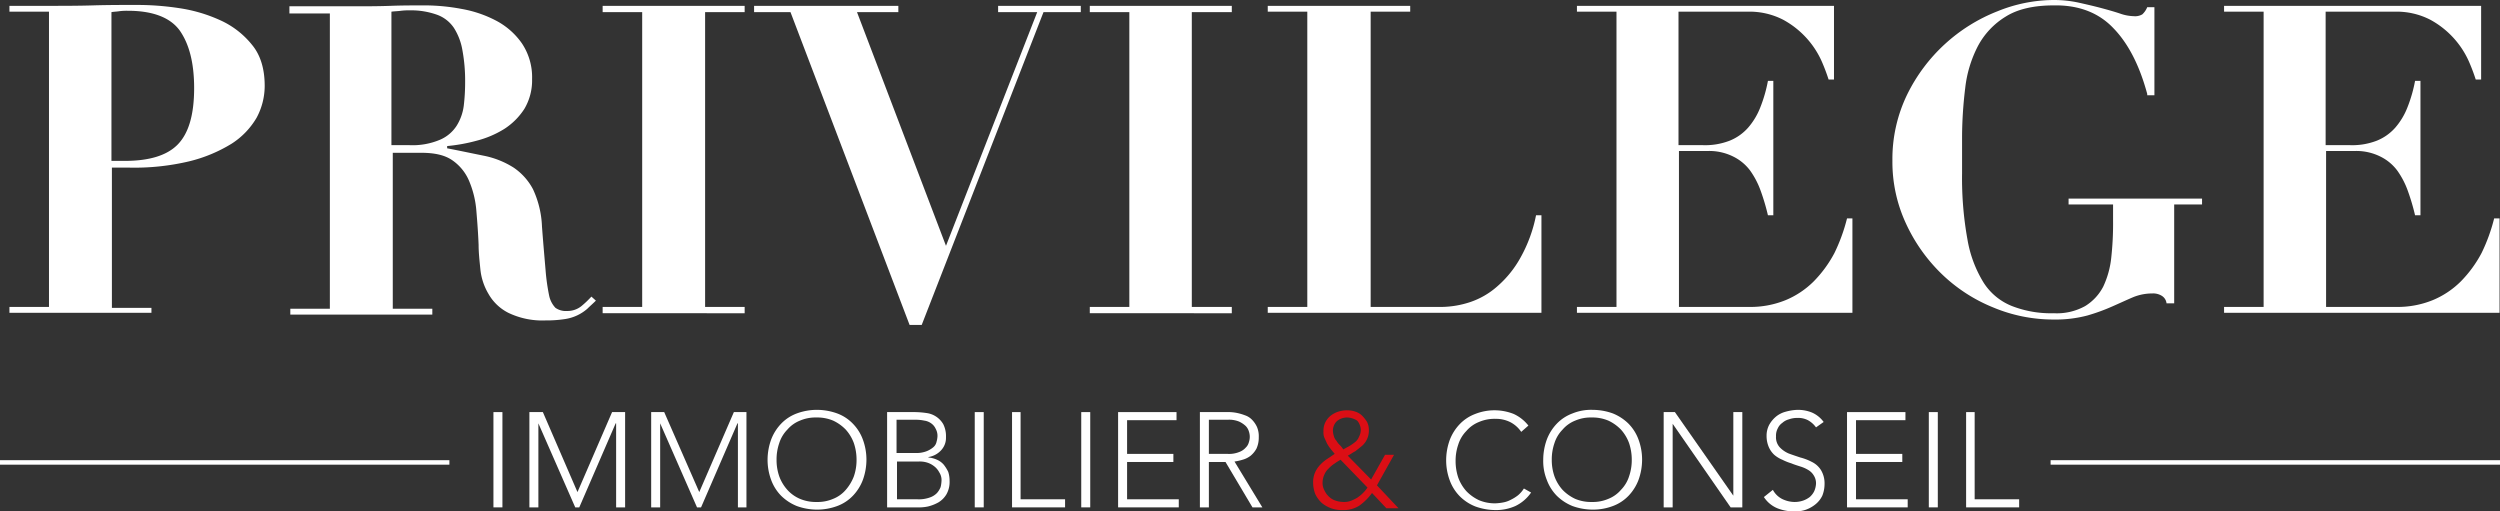
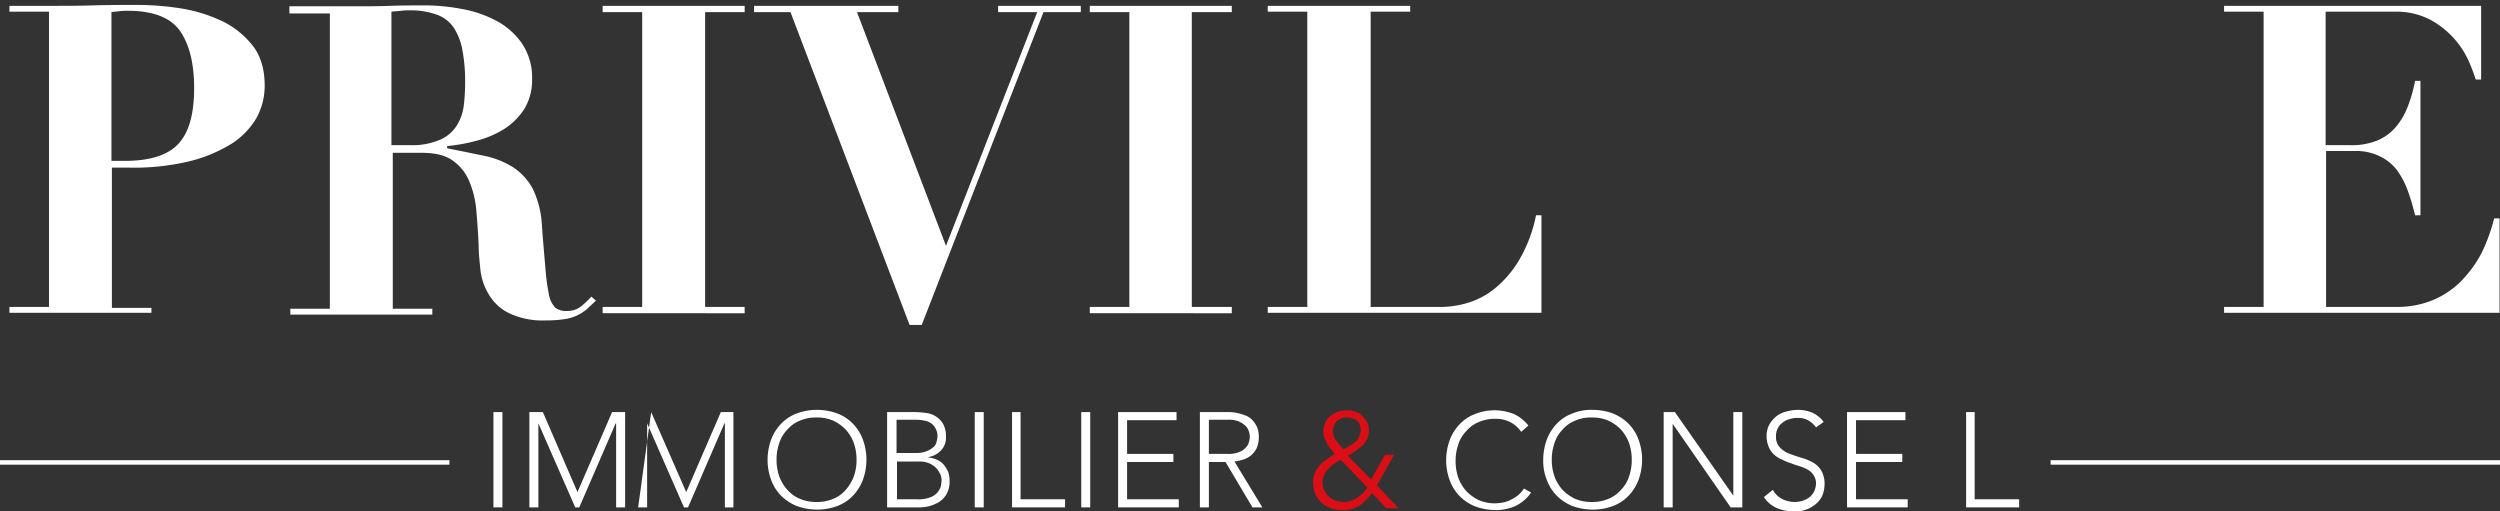
<svg xmlns="http://www.w3.org/2000/svg" width="556.3" height="113.8" viewBox="0 0 556.3 113.8">
  <rect x="0" y="0" width="556.3" height="113.8" fill="#333333" stroke="none" />
  <g id="logosite" transform="translate(-252.5 -275.5)">
    <rect id="Rectangle_31" data-name="Rectangle 31" width="2" height="21.2" transform="translate(362.3 367.2)" fill="#fff" />
    <path id="Tracé_118" data-name="Tracé 118" d="M370.3,367.2h3L381,385l7.7-17.8h2.9v21.2h-2V369.7h-.1l-8.1,18.7h-.9l-8.2-18.7h0v18.7h-2Z" fill="#fff" />
-     <path id="Tracé_119" data-name="Tracé 119" d="M397.4,367.2h2.9l7.8,17.8,7.7-17.8h2.8v21.2h-1.9V369.7h-.1l-8.1,18.7h-.9l-8.2-18.7h0v18.7h-2Z" fill="#fff" />
+     <path id="Tracé_119" data-name="Tracé 119" d="M397.4,367.2l7.8,17.8,7.7-17.8h2.8v21.2h-1.9V369.7h-.1l-8.1,18.7h-.9l-8.2-18.7h0v18.7h-2Z" fill="#fff" />
    <path id="Tracé_120" data-name="Tracé 120" d="M423.3,377.8a13.3,13.3,0,0,1,.8-4.5,10.427,10.427,0,0,1,2.2-3.5,9.289,9.289,0,0,1,3.5-2.3,12.869,12.869,0,0,1,4.5-.8,13.3,13.3,0,0,1,4.5.8,9.289,9.289,0,0,1,3.5,2.3,9.881,9.881,0,0,1,2.2,3.5,12.869,12.869,0,0,1,.8,4.5,13.3,13.3,0,0,1-.8,4.5,10.427,10.427,0,0,1-2.2,3.5,9.289,9.289,0,0,1-3.5,2.3,12.869,12.869,0,0,1-4.5.8,13.3,13.3,0,0,1-4.5-.8,10.654,10.654,0,0,1-3.5-2.3,9.881,9.881,0,0,1-2.2-3.5,12.869,12.869,0,0,1-.8-4.5m2,0a11.044,11.044,0,0,0,.6,3.7,9.233,9.233,0,0,0,1.8,3,7.989,7.989,0,0,0,2.8,2,9.04,9.04,0,0,0,3.7.7,8.729,8.729,0,0,0,3.7-.7,7.175,7.175,0,0,0,2.8-2,9.985,9.985,0,0,0,1.8-3,11.044,11.044,0,0,0,.6-3.7,11.476,11.476,0,0,0-.6-3.7,9.233,9.233,0,0,0-1.8-3,9.507,9.507,0,0,0-2.8-2,9.039,9.039,0,0,0-3.7-.7,8.729,8.729,0,0,0-3.7.7,7.175,7.175,0,0,0-2.8,2,7.531,7.531,0,0,0-1.8,3,11.044,11.044,0,0,0-.6,3.7" fill="#fff" />
    <path id="Tracé_121" data-name="Tracé 121" d="M450.1,367.2h6.1a19.418,19.418,0,0,1,2.4.2,5.052,5.052,0,0,1,3.8,2.5,5.961,5.961,0,0,1,.6,2.9,4.018,4.018,0,0,1-1,2.8,4.827,4.827,0,0,1-2.9,1.6v.1a5.918,5.918,0,0,1,1.9.5,4.177,4.177,0,0,1,1.5,1.1,8.636,8.636,0,0,1,1,1.6,6.447,6.447,0,0,1,.3,2,5.559,5.559,0,0,1-.7,3,5.162,5.162,0,0,1-1.8,1.8,9.172,9.172,0,0,1-2.3.9,9.344,9.344,0,0,1-2.3.2h-6.8V367.2Zm2,9.1h4.1a6.25,6.25,0,0,0,2.5-.4,5.429,5.429,0,0,0,1.5-.9,2.134,2.134,0,0,0,.7-1.2,5.159,5.159,0,0,0,.2-1.1,3.207,3.207,0,0,0-.4-1.8,2.94,2.94,0,0,0-1-1.2,3.387,3.387,0,0,0-1.5-.6,9.908,9.908,0,0,0-1.8-.2H452v7.4Zm0,10.3h4.5a7.219,7.219,0,0,0,2.8-.4,4,4,0,0,0,1.6-1,4.579,4.579,0,0,0,.8-1.3,6.882,6.882,0,0,0,.2-1.3,3.146,3.146,0,0,0-.5-2,4.071,4.071,0,0,0-1.2-1.4,4.812,4.812,0,0,0-1.6-.8,5.537,5.537,0,0,0-1.8-.2h-4.8Z" fill="#fff" />
    <rect id="Rectangle_32" data-name="Rectangle 32" width="2" height="21.2" transform="translate(469.4 367.2)" fill="#fff" />
    <path id="Tracé_122" data-name="Tracé 122" d="M477.7,367.2h1.9v19.4h9.9v1.8H477.7Z" fill="#fff" />
    <rect id="Rectangle_33" data-name="Rectangle 33" width="2" height="21.2" transform="translate(493.1 367.2)" fill="#fff" />
    <path id="Tracé_123" data-name="Tracé 123" d="M501.3,367.2h13V369h-11v7.5h10.3v1.8H503.3v8.3h11.5v1.8H501.3Z" fill="#fff" />
    <path id="Tracé_124" data-name="Tracé 124" d="M519.5,367.2h6.7a9.97,9.97,0,0,1,1.6.2,10.928,10.928,0,0,1,1.7.5,3.915,3.915,0,0,1,1.6,1,5.715,5.715,0,0,1,1.1,1.6,5.27,5.27,0,0,1,.4,2.3,5.83,5.83,0,0,1-.5,2.5,5.34,5.34,0,0,1-1.3,1.6,5.076,5.076,0,0,1-1.8.9,11.626,11.626,0,0,1-1.8.4l6.2,10.2h-2.2l-6-10.1h-3.7v10.1h-2V367.2Zm2,9.3h4.2a5.951,5.951,0,0,0,2.5-.4,3.562,3.562,0,0,0,1.5-1,2.515,2.515,0,0,0,.7-1.2,3.7,3.7,0,0,0,0-2.4,2.925,2.925,0,0,0-.7-1.2,5.605,5.605,0,0,0-1.5-1,5.951,5.951,0,0,0-2.5-.4h-4.2Z" fill="#fff" />
    <path id="Tracé_125" data-name="Tracé 125" d="M557.6,382.2l3.1-5.5h2l-3.8,6.8,4.8,5.1H561l-3.2-3.4A12.364,12.364,0,0,1,555,388a6.53,6.53,0,0,1-3.8,1,6.9,6.9,0,0,1-2.5-.4,7.193,7.193,0,0,1-2.1-1.2,6.692,6.692,0,0,1-1.4-1.9,7.082,7.082,0,0,1-.5-2.6,5.381,5.381,0,0,1,.4-2.2,6.19,6.19,0,0,1,1.1-1.7,9.337,9.337,0,0,1,1.5-1.3l1.8-1.2c-.3-.4-.6-.7-.9-1.1a8.342,8.342,0,0,1-.8-1.2c-.2-.4-.4-.9-.6-1.3a3.178,3.178,0,0,1-.2-1.4,4.211,4.211,0,0,1,.4-2,4.427,4.427,0,0,1,1.2-1.5,5.558,5.558,0,0,1,1.7-.9,6.447,6.447,0,0,1,2-.3,5.663,5.663,0,0,1,1.8.3,3.766,3.766,0,0,1,1.5.9,7.549,7.549,0,0,1,1.1,1.4,3.922,3.922,0,0,1,.4,1.8,4.515,4.515,0,0,1-1.5,3.5l-1.5,1.2c-.6.3-1.1.7-1.7,1Zm-6.8-4.4c-.5.3-1,.6-1.4.9a6.884,6.884,0,0,0-1.3,1.1,3.805,3.805,0,0,0-.9,1.3,4.255,4.255,0,0,0-.4,1.7,3.424,3.424,0,0,0,.4,1.8,4.507,4.507,0,0,0,1,1.4,3.766,3.766,0,0,0,1.5.9,5.822,5.822,0,0,0,1.9.3,4.146,4.146,0,0,0,1.6-.3,9.143,9.143,0,0,0,1.4-.7,8.626,8.626,0,0,0,2.2-2.2Zm1.5-9.4a3.565,3.565,0,0,0-2.3.8,2.94,2.94,0,0,0-.9,2.2,4.251,4.251,0,0,0,.2,1.1,2.384,2.384,0,0,0,.6,1.1,3.916,3.916,0,0,0,.8,1,5.5,5.5,0,0,1,.7.9c.4-.2.9-.5,1.3-.7a14.623,14.623,0,0,0,1.3-.9,2.73,2.73,0,0,0,.9-1.2,3.313,3.313,0,0,0,.4-1.5,3.227,3.227,0,0,0-.8-2.1,4.395,4.395,0,0,0-2.2-.7" fill="#db0e15" />
    <path id="Tracé_126" data-name="Tracé 126" d="M593.2,385.1a8.956,8.956,0,0,1-3.5,3,10.489,10.489,0,0,1-4.4.9,13.3,13.3,0,0,1-4.5-.8,10.145,10.145,0,0,1-3.5-2.3,9.881,9.881,0,0,1-2.2-3.5,12.869,12.869,0,0,1-.8-4.5,13.3,13.3,0,0,1,.8-4.5,10.427,10.427,0,0,1,2.2-3.5,9.289,9.289,0,0,1,3.5-2.3,11.653,11.653,0,0,1,8.5,0,8.839,8.839,0,0,1,3.3,2.6l-1.6,1.4a6.549,6.549,0,0,0-2.5-2.2,7.111,7.111,0,0,0-3.2-.7,8.729,8.729,0,0,0-3.7.7,7.175,7.175,0,0,0-2.8,2,7.531,7.531,0,0,0-1.8,3,11.043,11.043,0,0,0-.6,3.7,11.477,11.477,0,0,0,.6,3.7,9.234,9.234,0,0,0,1.8,3,9.507,9.507,0,0,0,2.8,2,9.04,9.04,0,0,0,3.7.7,11.135,11.135,0,0,0,1.7-.2,5.775,5.775,0,0,0,1.7-.6,8.636,8.636,0,0,0,1.6-1,6.389,6.389,0,0,0,1.3-1.5Z" fill="#fff" />
    <path id="Tracé_127" data-name="Tracé 127" d="M595.9,377.8a13.3,13.3,0,0,1,.8-4.5,10.427,10.427,0,0,1,2.2-3.5,9.289,9.289,0,0,1,3.5-2.3,10.935,10.935,0,0,1,4.5-.8,13.3,13.3,0,0,1,4.5.8,10.654,10.654,0,0,1,3.5,2.3,9.881,9.881,0,0,1,2.2,3.5,12.869,12.869,0,0,1,.8,4.5,13.3,13.3,0,0,1-.8,4.5,10.427,10.427,0,0,1-2.2,3.5,9.289,9.289,0,0,1-3.5,2.3,12.458,12.458,0,0,1-4.5.8,13.3,13.3,0,0,1-4.5-.8,10.654,10.654,0,0,1-3.5-2.3,9.881,9.881,0,0,1-2.2-3.5,11.242,11.242,0,0,1-.8-4.5m1.9,0a11.045,11.045,0,0,0,.6,3.7,9.234,9.234,0,0,0,1.8,3,9.507,9.507,0,0,0,2.8,2,9.04,9.04,0,0,0,3.7.7,8.729,8.729,0,0,0,3.7-.7,7.175,7.175,0,0,0,2.8-2,7.531,7.531,0,0,0,1.8-3,11.043,11.043,0,0,0,.6-3.7,11.477,11.477,0,0,0-.6-3.7,9.234,9.234,0,0,0-1.8-3,9.507,9.507,0,0,0-2.8-2,9.04,9.04,0,0,0-3.7-.7,8.729,8.729,0,0,0-3.7.7,7.175,7.175,0,0,0-2.8,2,7.531,7.531,0,0,0-1.8,3,11.045,11.045,0,0,0-.6,3.7" fill="#fff" />
    <path id="Tracé_128" data-name="Tracé 128" d="M622.7,367.2h2.5l13,18.6h0V367.2h2v21.2h-2.6l-12.9-18.6h0v18.6h-2Z" fill="#fff" />
    <path id="Tracé_129" data-name="Tracé 129" d="M647,384.5a4.814,4.814,0,0,0,2,2,6.438,6.438,0,0,0,2.8.7,5.823,5.823,0,0,0,1.9-.3,5.3,5.3,0,0,0,1.5-.8,4.124,4.124,0,0,0,1-1.3,4.711,4.711,0,0,0,.4-1.7,3.2,3.2,0,0,0-.5-1.8,3.447,3.447,0,0,0-1.2-1.2,7.5,7.5,0,0,0-1.8-.8c-.6-.2-1.3-.4-2-.7a11.919,11.919,0,0,1-2-.8,6.7,6.7,0,0,1-1.8-1.1,5.229,5.229,0,0,1-1.2-1.7,6.175,6.175,0,0,1-.5-2.5,5.136,5.136,0,0,1,.6-2.5,6.55,6.55,0,0,1,1.5-1.8,5.7,5.7,0,0,1,2.2-1.1,10.871,10.871,0,0,1,2.6-.4,8.291,8.291,0,0,1,3.2.6,6.381,6.381,0,0,1,2.6,2.1l-1.7,1.2a5.479,5.479,0,0,0-1.8-1.6,4.709,4.709,0,0,0-2.4-.5,5.231,5.231,0,0,0-1.8.3,3.607,3.607,0,0,0-1.5.8,2.94,2.94,0,0,0-1,1.2,3.425,3.425,0,0,0-.4,1.8,3.293,3.293,0,0,0,.8,2.4,5.968,5.968,0,0,0,2,1.4c.8.3,1.7.6,2.6.9a11.663,11.663,0,0,1,2.6,1,4.939,4.939,0,0,1,2,1.8,5.686,5.686,0,0,1,.8,3.1,7.082,7.082,0,0,1-.5,2.6,5.5,5.5,0,0,1-1.5,1.9,7.194,7.194,0,0,1-2.1,1.2,6.9,6.9,0,0,1-2.5.4,10.016,10.016,0,0,1-3.9-.7,6.548,6.548,0,0,1-3-2.5Z" fill="#fff" />
    <path id="Tracé_130" data-name="Tracé 130" d="M663.5,367.2h13V369h-11v7.5h10.3v1.8H665.5v8.3H677v1.8H663.5Z" fill="#fff" />
-     <rect id="Rectangle_34" data-name="Rectangle 34" width="2" height="21.2" transform="translate(681.7 367.2)" fill="#fff" />
    <path id="Tracé_131" data-name="Tracé 131" d="M690,367.2h1.9v19.4h9.9v1.8H690Z" fill="#fff" />
    <path id="Tracé_132" data-name="Tracé 132" d="M286.2,343.8v1.3H254.6v-1.3h8.8V278.1h-8.8v-1.3h8.8c3.3,0,6.5,0,9.8-.1s6.5-.1,9.8-.1a61.888,61.888,0,0,1,9.3.7,33.889,33.889,0,0,1,9.2,2.7,19.19,19.19,0,0,1,7.1,5.5c1.9,2.3,2.8,5.4,2.8,9.1a14.977,14.977,0,0,1-1.8,7.1,17.092,17.092,0,0,1-5.6,5.8,32.836,32.836,0,0,1-9.4,3.9,52.71,52.71,0,0,1-13.3,1.4h-3.9V344h8.8Zm-5.9-32.5c5.4,0,9.4-1.2,11.8-3.7s3.6-6.6,3.6-12.5c0-5.6-1.1-9.8-3.2-12.8-2.1-2.9-6-4.4-11.5-4.4a12.749,12.749,0,0,0-2,.1c-.6.1-1.2.1-1.7.2v33.1h3Z" fill="#fff" />
    <path id="Tracé_133" data-name="Tracé 133" d="M316.9,278.2v-1.3h14.5c2.7,0,5.3,0,8-.1,2.6-.1,5.3-.1,8-.1a45.02,45.02,0,0,1,7.9.8,26.236,26.236,0,0,1,7.6,2.6,16.141,16.141,0,0,1,5.7,5,13.517,13.517,0,0,1,2.3,8,12.443,12.443,0,0,1-1.7,6.6,14.858,14.858,0,0,1-4.5,4.5,22.014,22.014,0,0,1-6.1,2.6A38.187,38.187,0,0,1,352,308v.5c3.1.6,5.9,1.2,8.4,1.7a19.527,19.527,0,0,1,6.4,2.6,13.314,13.314,0,0,1,4.3,4.8,21.466,21.466,0,0,1,2,8.3c.3,4,.6,7.3.8,9.7a45.7,45.7,0,0,0,.8,5.7,5.625,5.625,0,0,0,1.4,2.7,4.023,4.023,0,0,0,2.6.7,4.962,4.962,0,0,0,3.2-1.1,22.327,22.327,0,0,0,2.2-2.1l1,.9c-.6.6-1.3,1.2-1.9,1.8a9.718,9.718,0,0,1-5,2.3,26.287,26.287,0,0,1-4.3.3,17.408,17.408,0,0,1-8.3-1.7,10.535,10.535,0,0,1-4.4-4.2,13.289,13.289,0,0,1-1.8-5.4c-.2-2-.4-3.8-.4-5.5-.1-2.6-.3-5.2-.5-7.6a21.306,21.306,0,0,0-1.6-6.6,10.536,10.536,0,0,0-3.7-4.6c-1.7-1.2-4-1.7-7-1.7h-6.3v34.7h8.8v1.3H317.1v-1.3h8.8V278.5h-9Zm26.7,29.6a15.632,15.632,0,0,0,6.8-1.2,8.234,8.234,0,0,0,3.7-3.1,11,11,0,0,0,1.6-4.5,43.61,43.61,0,0,0,.3-5.1,37.269,37.269,0,0,0-.6-7.2,13.394,13.394,0,0,0-1.9-5,7.678,7.678,0,0,0-3.7-2.9,17.064,17.064,0,0,0-6-1,14.768,14.768,0,0,0-2.1.1c-.7.1-1.4.1-2.1.2v29.7Z" fill="#fff" />
    <path id="Tracé_134" data-name="Tracé 134" d="M418.2,276.8v1.4h-8.8v65.6h8.8v1.4H386.6v-1.4h8.8V278.2h-8.8v-1.4Z" fill="#fff" />
    <path id="Tracé_135" data-name="Tracé 135" d="M452.4,276.8v1.4h-9.2l19.8,52,20.3-52h-8.7v-1.4H493v1.4h-8.3l-27.1,69.6h-2.7l-26.5-69.6h-8.1v-1.4Z" fill="#fff" />
    <path id="Tracé_136" data-name="Tracé 136" d="M526.6,276.8v1.4h-8.9v65.6h8.9v1.4H495v-1.4h8.8V278.2H495v-1.4Z" fill="#fff" />
    <path id="Tracé_137" data-name="Tracé 137" d="M566.3,276.8v1.3h-8.8v65.7h15.8a21,21,0,0,0,6.4-1.1,17.488,17.488,0,0,0,6-3.5,23.417,23.417,0,0,0,5.1-6.3,31.947,31.947,0,0,0,3.5-9.5h1.2v21.7H534.6v-1.3h8.8V278.1h-8.8v-1.3h31.7Z" fill="#fff" />
-     <path id="Tracé_138" data-name="Tracé 138" d="M660.6,276.8v16.4h-1.2a41.492,41.492,0,0,0-1.6-4.2,19.666,19.666,0,0,0-8.5-9.1,16.316,16.316,0,0,0-8-1.8H626v29.7h5.4a15.056,15.056,0,0,0,6-1,10.943,10.943,0,0,0,4.1-2.9,15.392,15.392,0,0,0,2.7-4.5,31.527,31.527,0,0,0,1.7-5.9h1.2v29.9h-1.2a48.073,48.073,0,0,0-1.6-5.4,18.276,18.276,0,0,0-2.4-4.6,10.411,10.411,0,0,0-3.8-3.1,11.892,11.892,0,0,0-5.6-1.2h-6.4v34.7h15.7a20.728,20.728,0,0,0,8-1.5,19.325,19.325,0,0,0,6.3-4.2,26.905,26.905,0,0,0,4.6-6.3,39.194,39.194,0,0,0,2.8-7.7h1.2v21H603.4v-1.3h8.8V278.1h-8.8v-1.3Z" fill="#fff" />
-     <path id="Tracé_139" data-name="Tracé 139" d="M730.3,296.4c-1.7-6.3-4.2-11.2-7.5-14.6-3.3-3.5-7.8-5.2-13.3-5.1-4.4,0-8,.8-10.7,2.5a17.05,17.05,0,0,0-6.2,6.6,26.65,26.65,0,0,0-2.8,9.3,92.784,92.784,0,0,0-.7,10.6v8.4a76.415,76.415,0,0,0,1.2,14.7,26.769,26.769,0,0,0,3.6,9.6,13.281,13.281,0,0,0,6.3,5.2,23.819,23.819,0,0,0,9.3,1.6,12.964,12.964,0,0,0,7-1.6,11.019,11.019,0,0,0,4-4.3,19.9,19.9,0,0,0,1.8-6.5,69.268,69.268,0,0,0,.4-8.2V321h-9.9v-1.3h29.7V321h-6.2v22h-1.7a2.264,2.264,0,0,0-1.1-1.7,3.645,3.645,0,0,0-2.1-.5,11.174,11.174,0,0,0-4.4.9c-1.4.6-2.9,1.3-4.5,2a43.021,43.021,0,0,1-5.5,2,27.512,27.512,0,0,1-7.5.9,34.617,34.617,0,0,1-13.5-2.7,35.757,35.757,0,0,1-11.5-7.5,37.228,37.228,0,0,1-7.9-11.2,32.444,32.444,0,0,1-3-13.9,32.833,32.833,0,0,1,3.3-14.8A37.734,37.734,0,0,1,697,278a33.55,33.55,0,0,1,12.5-2.5,25.966,25.966,0,0,1,5.6.6c1.8.4,3.5.8,5,1.2s2.9.8,4.1,1.2a9.887,9.887,0,0,0,3.1.6,3.161,3.161,0,0,0,1.9-.4,4.379,4.379,0,0,0,1.1-1.6h1.6v19.6h-1.6Z" fill="#fff" />
    <path id="Tracé_140" data-name="Tracé 140" d="M804.6,276.8v16.4h-1.2a41.492,41.492,0,0,0-1.6-4.2,19.666,19.666,0,0,0-8.5-9.1,16.316,16.316,0,0,0-8-1.8H770v29.7h5.4a15.056,15.056,0,0,0,6-1,10.943,10.943,0,0,0,4.1-2.9,15.392,15.392,0,0,0,2.7-4.5,31.527,31.527,0,0,0,1.7-5.9h1.2v29.9h-1.2a48.073,48.073,0,0,0-1.6-5.4,18.276,18.276,0,0,0-2.4-4.6,10.411,10.411,0,0,0-3.8-3.1,11.892,11.892,0,0,0-5.6-1.2h-6.4v34.7h15.7a20.728,20.728,0,0,0,8-1.5,19.325,19.325,0,0,0,6.3-4.2,26.905,26.905,0,0,0,4.6-6.3,39.194,39.194,0,0,0,2.8-7.7h1.2v21H747.4v-1.3h8.8V278.1h-8.8v-1.3Z" fill="#fff" />
    <rect id="Rectangle_35" data-name="Rectangle 35" width="100" height="1" transform="translate(252.5 377.9)" fill="#fff" />
    <rect id="Rectangle_36" data-name="Rectangle 36" width="100" height="1" transform="translate(708.8 377.9)" fill="#fff" />
  </g>
</svg>